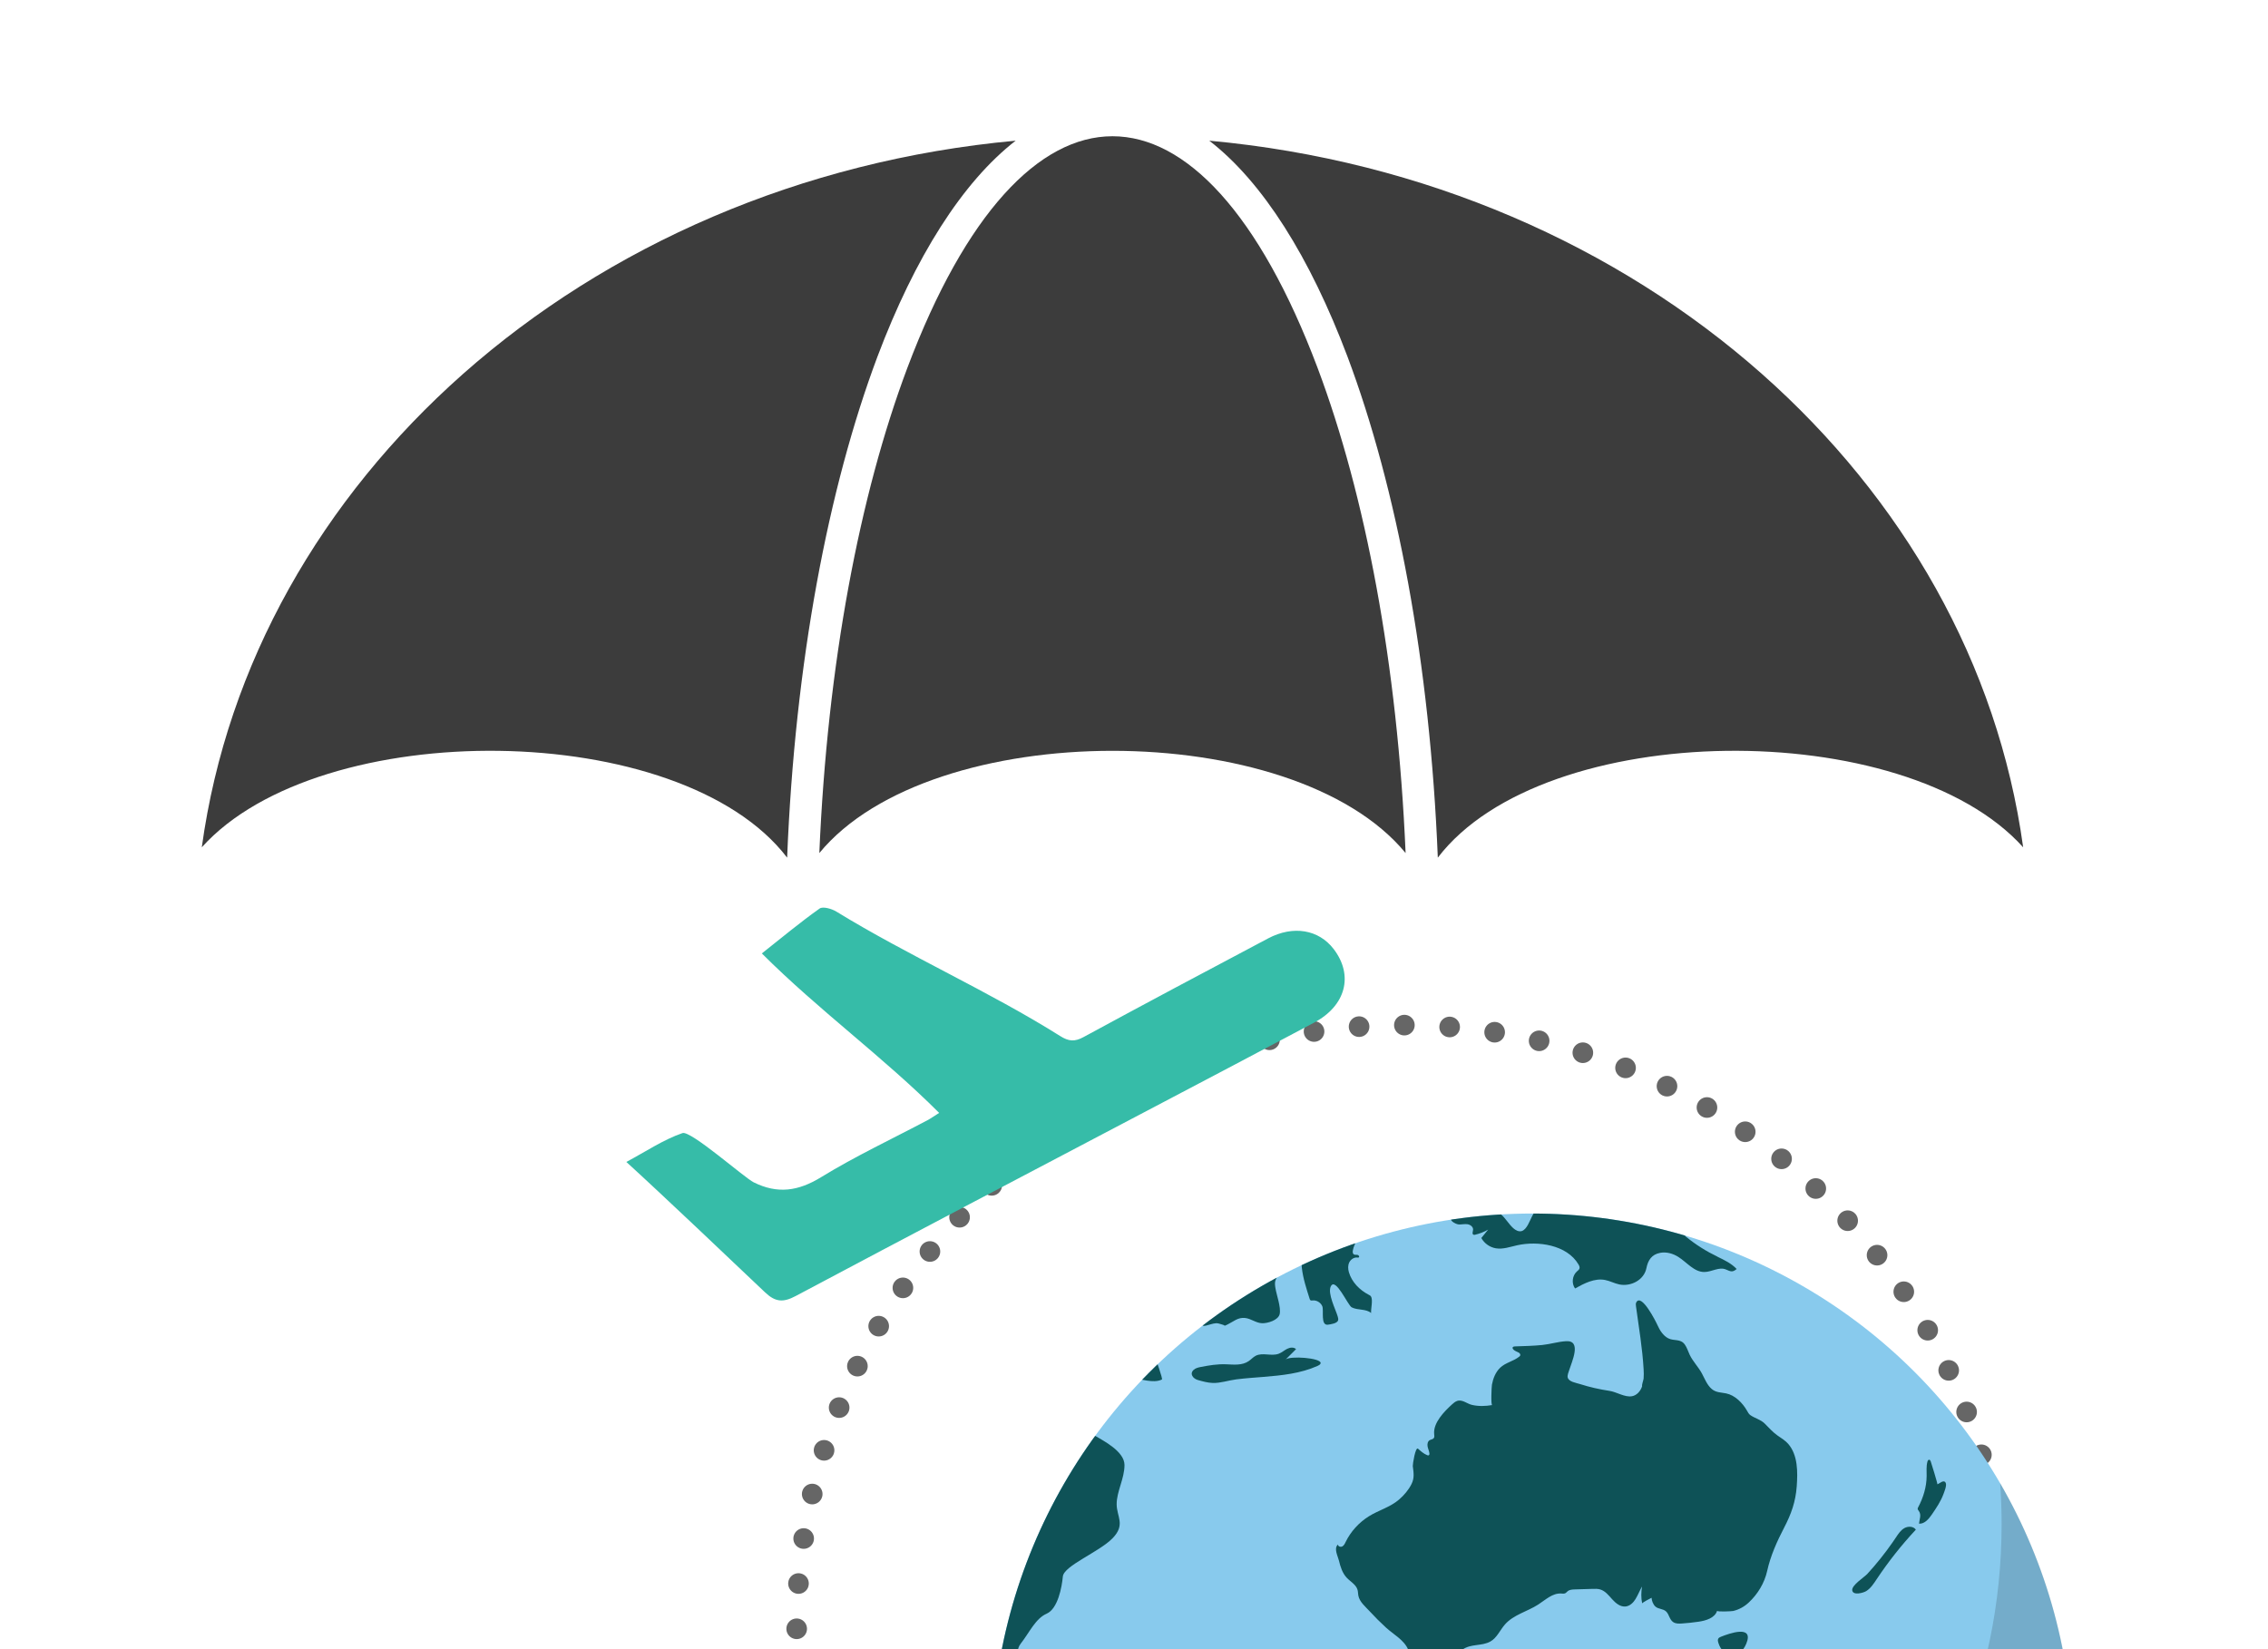
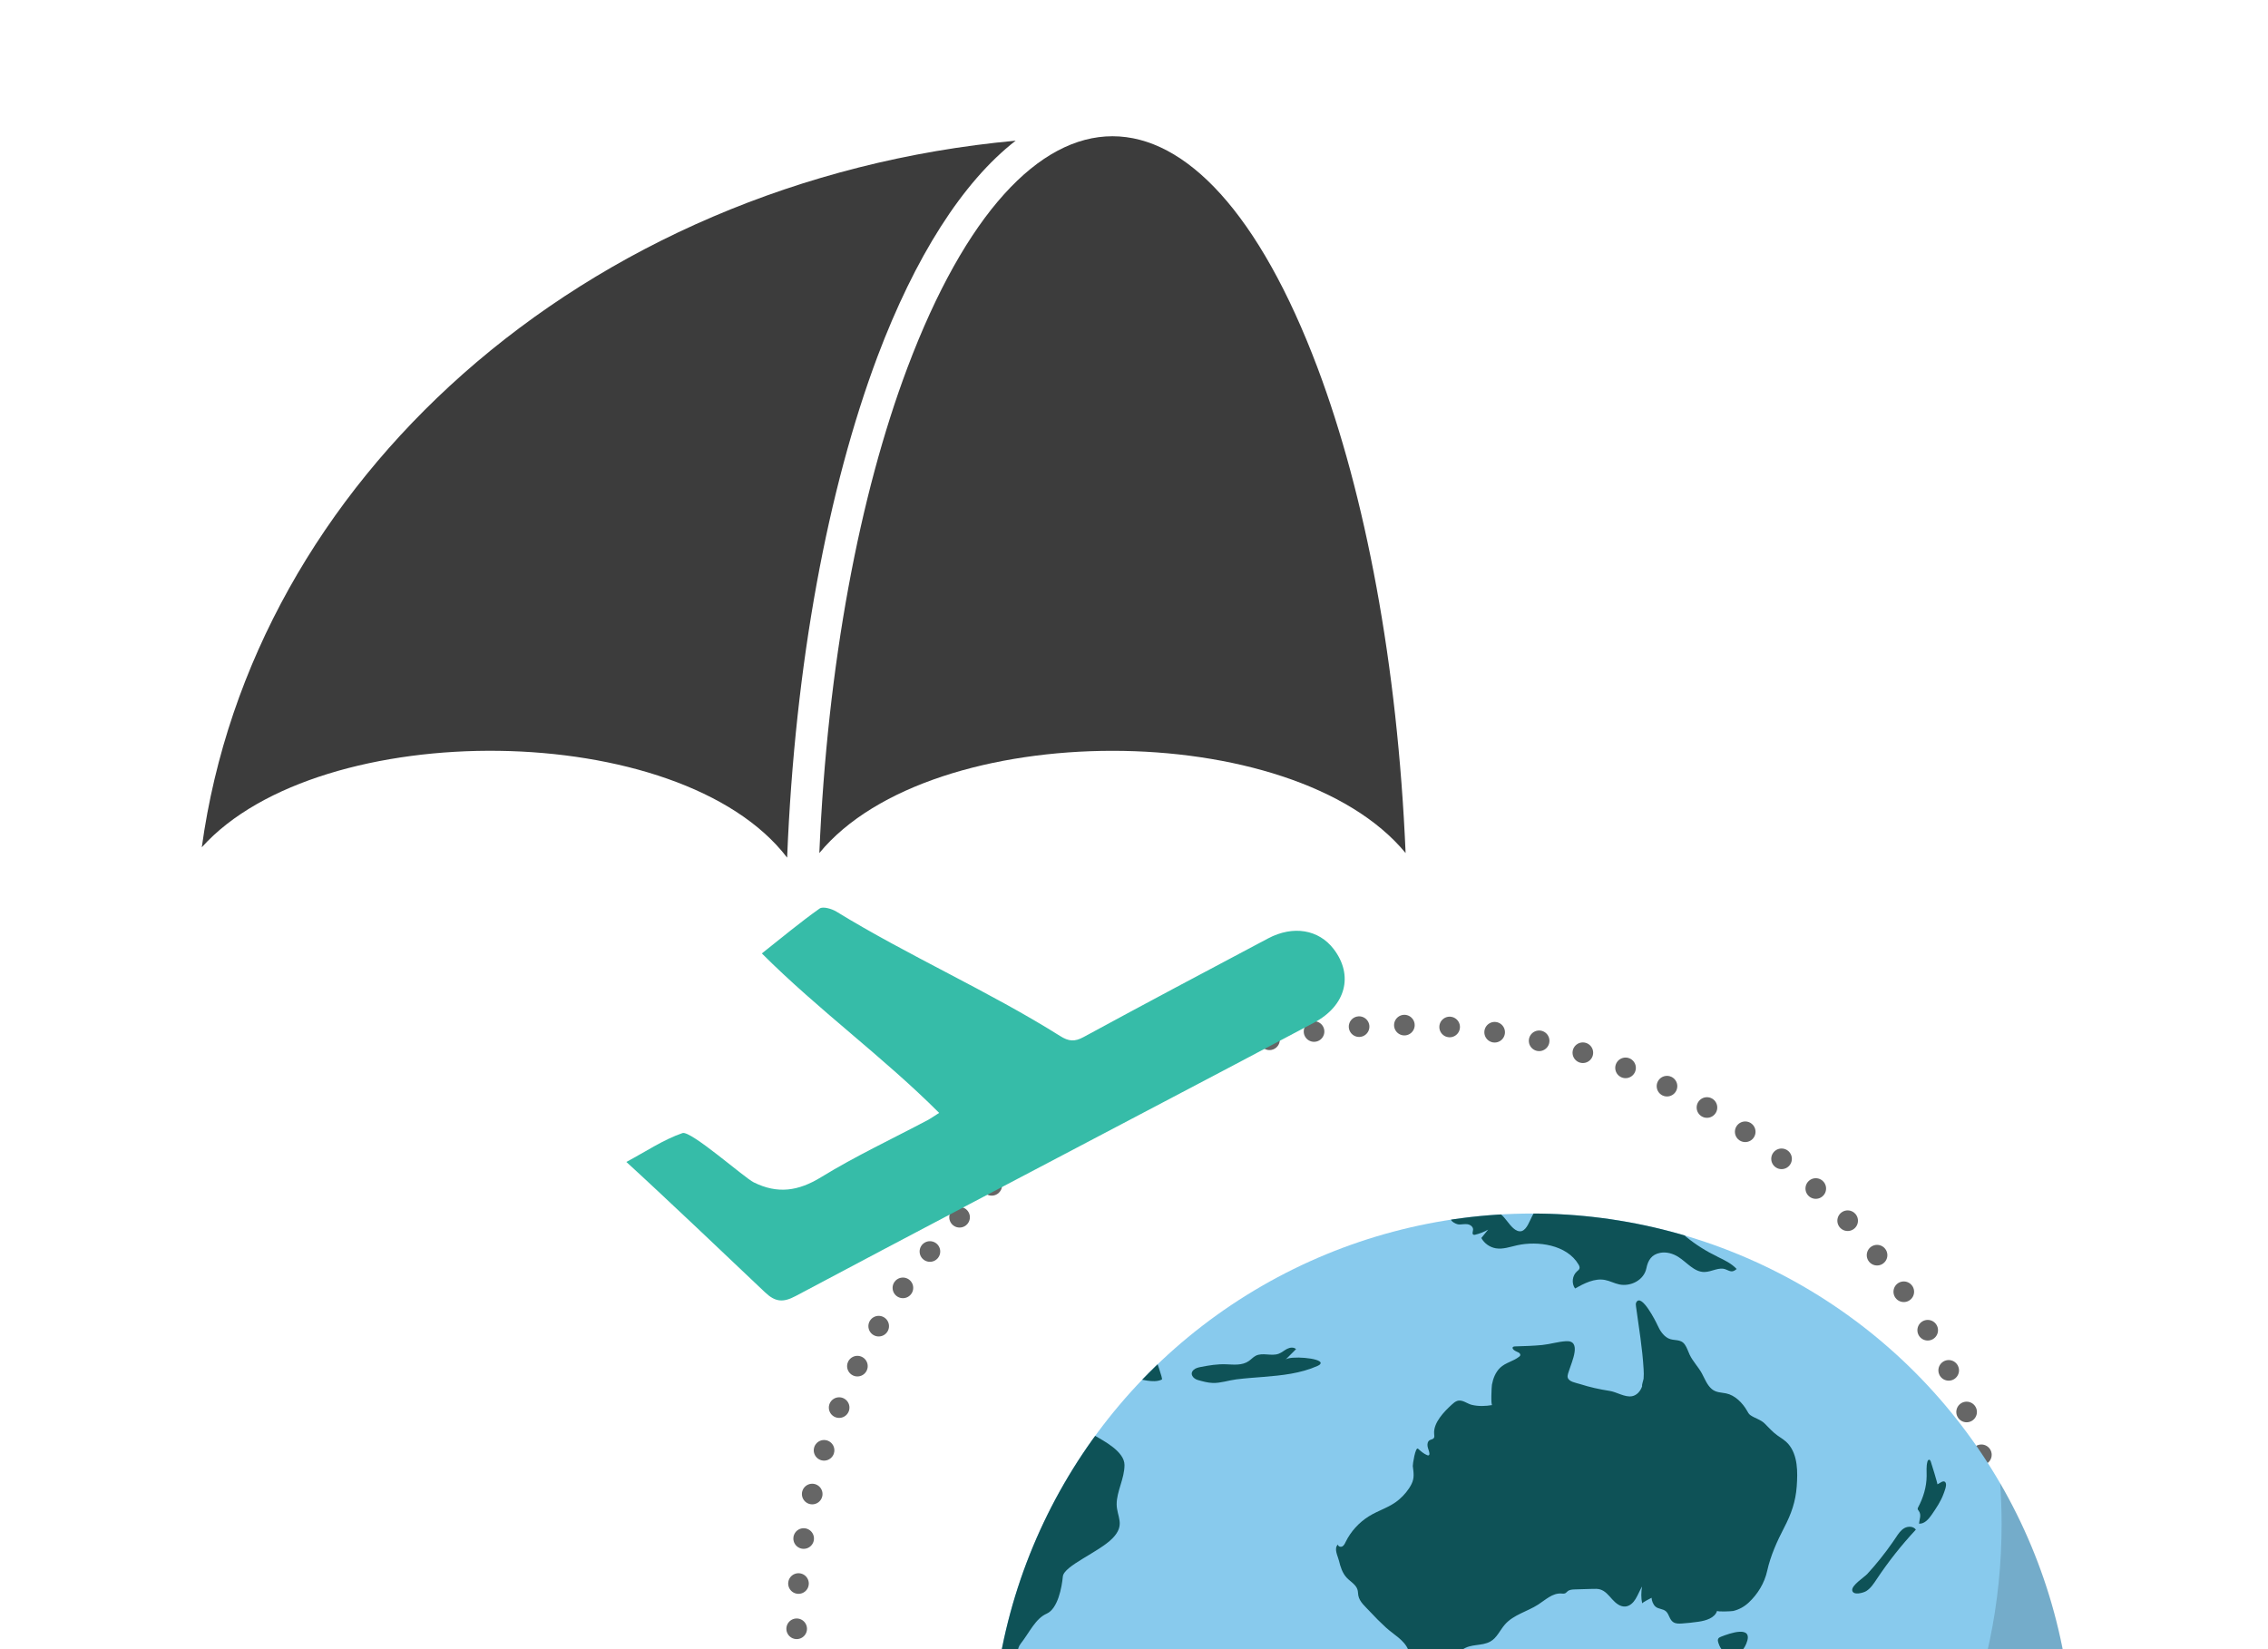
<svg xmlns="http://www.w3.org/2000/svg" viewBox="0 0 1100 800">
  <defs>
    <style>.cls-1{clip-path:url(#clippath);}.cls-2,.cls-3{fill:none;}.cls-2,.cls-4,.cls-5,.cls-6,.cls-7,.cls-8{stroke-width:0px;}.cls-3{stroke:#666;stroke-dasharray:0 0 0 21.98;stroke-linecap:round;stroke-miterlimit:10;stroke-width:10px;}.cls-4{fill:#88caed;}.cls-9{clip-path:url(#clippath-1);}.cls-5{fill:#0e5257;}.cls-6{fill:#3c3c3c;}.cls-7{fill:#36bca8;}.cls-10{isolation:isolate;}.cls-8{fill:#000;mix-blend-mode:multiply;opacity:.15;}</style>
    <clipPath id="clippath">
      <rect class="cls-2" width="1100" height="800" />
    </clipPath>
    <clipPath id="clippath-1">
      <circle class="cls-2" cx="743.14" cy="850.91" r="262.23" />
    </clipPath>
  </defs>
  <g class="cls-10">
    <g id="Layer_7">
-       <path class="cls-6" d="M981.25,411.02c-12.27-89.21-58.43-169.16-126.67-229.6-70.14-62.11-163.69-103.59-268.07-113.18,25.98,20.07,48.84,56.53,67.02,104.71,23.97,63.89,40.03,148.64,43.82,243.09,51.63-67.57,226.47-68.91,283.9-5.02Z" />
+       <path class="cls-6" d="M981.25,411.02Z" />
      <path class="cls-6" d="M681.73,413.81c-3.9-91.66-19.51-173.73-42.71-235.4-56.42-149.76-142.51-149.76-198.93,0-23.19,61.66-38.81,143.73-42.71,235.4,54.42-66.12,229.93-66.12,284.35,0Z" />
      <path class="cls-6" d="M381.77,416.04c3.79-94.45,19.85-179.19,43.82-243.09,18.18-48.17,41.15-84.64,67.02-104.71-104.37,9.59-197.93,51.07-268.07,113.18-68.24,60.44-114.41,140.39-126.67,229.6,57.43-63.89,232.27-62.56,283.9,5.02Z" />
      <g class="cls-1">
        <circle class="cls-3" cx="680" cy="790.88" r="293.61" />
        <circle class="cls-4" cx="743.14" cy="850.91" r="262.23" />
        <g class="cls-9">
-           <path class="cls-5" d="M687.25,285.38h0s-.02.02,0,0Z" />
          <path class="cls-5" d="M865.07,698.39c-.95-.7-1.96-1.33-2.92-2.01-2.4-1.69-4.19-3.78-6.25-5.82-2.04-2.01-4.61-2.46-6.95-4.08-.77-.53-1.21-1.41-1.67-2.22-2.11-3.69-5.79-7.46-10.09-8.33-2.53-.51-4.87-.37-6.95-2.11-2.29-1.92-3.4-4.97-4.78-7.53-1.72-3.2-4.4-5.84-5.96-9.13-.78-1.64-1.28-3.43-2.33-4.91-2.12-3-5.23-1.59-8.07-3.05-2.52-1.29-4.13-3.97-5.24-6.46-.63-1.43-7.74-15.64-10.24-10.98-.32.59-.24,1.31-.14,1.98,1.38,10.11,3.1,20.24,3.69,30.44.09,1.5.13,3.02,0,4.53-.08.85-.95,3.03-.72,3.74-.74,2.3-2.53,4.42-4.91,4.85-3.5.63-7.42-2.07-10.88-2.59-4.85-.73-9.64-1.81-14.32-3.3-1.99-.64-5.43-1.06-5.99-3.22-.27-1.06.49-2.73.79-3.72,1.1-3.66,6.17-14.3-1.51-13.87-3.96.22-7.7,1.45-11.62,1.85-4.38.44-8.79.53-13.19.68-.5.02-1.14.15-1.21.65-.03.22.08.44.21.62.69.95,1.81,1.19,2.77,1.73.49.28.93.85.74,1.38-.09.25-.31.44-.52.61-2.8,2.26-6.63,2.85-9.23,5.37-2.25,2.18-3.4,5.17-3.97,8.19-.19,1.04-.59,10.03.13,9.9-3.25.57-6.74.68-9.96-.11-2.3-.56-4.7-2.82-7.19-1.83-.89.35-1.64.98-2.34,1.62-3.69,3.36-9.21,8.91-8.66,14.4.07.67.21,1.43-.19,1.97-.46.61-1.37.62-2.02,1.01-.97.59-1.19,1.93-.98,3.05s.74,2.16.88,3.29c.04.35.01.78-.3.96-.24.14-.55.05-.81-.06-1.66-.67-3.08-1.92-4.39-3.11-1.3-1.18-2.64,7.69-2.56,8.38.38,3.17.89,5.72-.61,8.73-1.43,2.86-3.62,5.45-6.04,7.53-4.41,3.8-9.87,5.13-14.68,8.15-4.79,3-8.76,7.34-11.24,12.44-.4.83-.82,1.73-1.63,2.16-.81.43-2.1,0-2.09-.92-2.17,1.86-.03,5.7.49,7.87.71,2.97,1.66,6.01,3.76,8.24,1.84,1.95,4.56,3.34,5.26,5.93.23.88.2,1.8.36,2.69.58,3.14,3.5,5.45,5.55,7.7,2.52,2.75,5.18,5.39,7.93,7.91,3.58,3.28,8.83,6.01,10.72,10.69,1.07,2.66.94,5.93,2.94,7.99,1.63,1.68,4.22,1.99,6.55,1.79,7.7-.67,11.06-5.85,16.86-9.87,4.25-2.95,9.19-1.53,13.46-3.88,3.21-1.76,4.68-5.52,7.1-8.28,4.17-4.76,10.86-6.26,16.17-9.69,3.51-2.27,6.9-5.58,11.08-5.33.67.04,1.37.17,1.98-.12.47-.23.79-.67,1.2-1,.94-.76,2.25-.83,3.46-.87,2.89-.09,5.78-.17,8.67-.26,1.21-.04,2.45-.07,3.62.27,2.46.71,4.14,2.89,5.85,4.79s3.96,3.76,6.51,3.48c2.05-.23,3.7-1.82,4.78-3.58,1.2-1.95,2.03-4.13,3.17-6.11-.44,2.72-.51,5.5.07,8.2-.07-.33,4.12-2.56,4.56-2.73.04,1.4.78,3.28,1.85,4.24,1.5,1.34,3.68,1,5.16,2.36,1.6,1.48,1.62,4.05,3.59,5.27,1.2.74,2.7.69,4.11.6,2.67-.18,5.34-.47,7.99-.85,3.68-.53,7.98-1.79,9.11-5.34-.21.65,7.12.27,7.73.13,2.87-.67,5.45-2.1,7.59-4.11,4.38-4.09,7.63-9.44,8.94-15.33,1.64-7.4,4.78-14.36,8.26-21.06,3.41-6.58,5.54-12.47,6.08-20,.49-6.81.61-15.11-4.14-20.58-.65-.75-1.41-1.39-2.21-1.98Z" />
          <path class="cls-5" d="M832.99,609.6c-5.43-2.6-10.52-5.8-15.19-9.61-.43-.35-.89-.76-.98-1.31-.2-1.24,1.46-1.9,2.02-3.01.72-1.42-.6-3.14-2.12-3.65-2.5-.85-5.35-.36-7.92-.8-2.09-.36-2.06-1.93-3.2-3.3-1.33-1.61-3.23-2.17-5.21-2.67-4.11-1.04-8.39-2.54-12.59-3-4.54-.5-9.22.22-13.76.37-4.1.14-8.42-.03-12.48-.58-4.3-.59-8.68-2.1-12.71.43-2.75,1.73-4.33,4.8-5.8,7.58-1.11,2.09-2.47,6.31-4.96,7.12-1.46.47-3.02-.38-4.15-1.4-2.27-2.05-3.75-4.89-6.11-6.83-2.64-2.17-6.18-3.01-9.59-2.86-4.79.21-9.25,2.21-13.55,4.18-2.92,1.34,1.32,3.67,2.9,3.72,1.4.04,2.8-.32,4.18-.11,1.38.21,2.81,1.29,2.69,2.68-.08.88-.6,2.07.21,2.41.26.11.55.05.82-.01,2.19-.52,4.31-1.36,6.27-2.47-1.1,1.36-2.2,2.71-3.3,4.07,1.44,2.62,4.13,4.52,7.08,5,3.45.56,6.89-.72,10.31-1.48,9.94-2.2,24.1-.29,29.74,9.31.36.61.68,1.32.46,1.99-.19.59-.74.96-1.2,1.37-2.29,2.03-2.74,5.81-.93,8.29,4.49-2.5,9.47-5.09,14.52-4.13,2.39.46,4.57,1.68,6.95,2.17,5.6,1.15,11.98-2.14,13.13-7.87.77-3.83,2.51-6.7,6.75-7.47,3-.55,6.14.35,8.72,1.98,4.21,2.66,7.69,7.38,12.66,7.33,3.56-.03,7.15-2.63,10.42-1.23,2.33,1,3.17,1.51,5.23-.23-2.56-2.71-5.96-4.34-9.36-5.97Z" />
-           <path class="cls-5" d="M576.9,634.84c1.74,1.57,3.32,3.31,4.3,5.41.52,1.12,1.03,2.49,2.22,2.83.52.15,1.07.06,1.59-.06,1.57-.36,3.09-1,4.7-1.12,1.11-.08,1.87.32,2.89.58,2.1.54.65,1.03,2.89-.05,2.85-1.38,4.9-3.46,8.37-3.09,2.91.31,5.27,2.44,8.25,2.55,2.62.1,7.91-1.44,8.55-4.47.69-3.3-1.5-9.12-2.05-12.49-.2-1.19-.39-2.43-.07-3.6.39-1.44,1.5-2.57,2.12-3.92.52-1.13.71-2.4,1.3-3.49.59-1.09,1.82-2.02,3.01-1.67.64.19,1.13.71,1.73,1.01s1.5.24,1.74-.38c.25-.66-.43-1.27-1.02-1.65-2.08-1.34-4.16-2.67-6.24-4.01.6.31,6.08-3.44,7.05-3.98-3.83-3.45-7.62-6.84-11-10.75-1.77-2.05-3.54-4.87-2.3-7.28,1.16-2.25,4.39-2.8,5.56-5.05.79-1.53.34-3.51-.84-4.76-2.73-2.9-7.73-1.85-10.89-4.65-.63-.55-4.1-4.25-3.57-5.22-1.15,2.12-2.55,4.25-3.63,6.43-1.35,2.74-1.82,5.81-3.25,8.5-1.5,2.81-3.81,5.12-5.69,7.68-2.82,3.84-4.79,8.2-7.02,12.39s-5.25,7.82-8.18,11.7c-1.62,2.14-2.77,2.52-5.2,2.68-1.89.12-3.2-.12-4.44,1.65-2.26,3.24-1.21,7.72.97,10.71,1.78,2.44,4.22,4.29,6.55,6.22.54.44,1.07.9,1.59,1.37Z" />
          <path class="cls-5" d="M560.14,657.78c-.54-2.72-.09-6.41,3.35-6.81-2.02-2.13-4.03-4.25-6.05-6.38-.7-.74-1.55-1.54-2.57-1.49-1.11.05-1.93,1.16-2.05,2.26-.12,1.1.31,2.18.76,3.19-3.1-1.83-6.19-3.67-9.29-5.5-.98-.58-2.01-1.2-2.61-2.18-.73-1.18-.71-2.65-1.11-3.97-1.05-3.45-4.72-5.35-8.17-6.39-4.83-1.46-9.93-2.01-14.59-3.95-5-2.08-9.22-5.65-13.99-8.23-2.76-1.49-13.72-5.8-15.93-1.39-1.35,2.69,4.46,6.56,6.22,7.8,5.31,3.74,11.48,6.15,16.74,9.97,8.01,5.82,13.33,14.37,20.06,21.47,6.86,7.24,15.57,12.07,25.5,13.56,2.39.36,4.94.5,7.12-.54.6-.28-3.18-10.31-3.39-11.34,0-.02,0-.05-.01-.07Z" />
-           <path class="cls-5" d="M635.49,630.64c.05.06.12.11.19.15.26.15.59.09.89.05,1.97-.22,4.01.99,4.76,2.83.82,2.02-.97,9.46,2.76,8.92,1.28-.19,4.58-.58,4.92-2.21.13-.61-.05-1.24-.23-1.84-.99-3.36-5.02-11.16-3.32-14.56,2.31-4.61,8.24,9.21,10.11,10.19,2.94,1.54,6.9.62,9.43,2.76-.19-2.04,1.01-6.32-.09-8.05-.23-.37-.64-.58-1.03-.78-4.44-2.31-8.27-6.12-9.68-11.03-.44-1.54-.49-3.25.2-4.68.7-1.44,2.24-2.52,3.83-2.36.27.03.57.08.79-.08.49-.35-.08-1.15-.68-1.23s-1.27.1-1.76-.25c-.55-.38-.56-1.18-.45-1.83.65-3.76,3.68-7.69,6.17-10.48,2.26-2.53,2.36-3.98,1.54-5.16-6.98,1.85-13.44,3.37-19.76,5.33-3.1.96-6.56,2.13-8.73,4.32-7.56,7.62-2.93,20.58-.18,29.35.07.23.16.47.31.65Z" />
          <path class="cls-5" d="M616.32,520.21c-2.42,2.69-.93,5.74,6.78,8.97-1.12-4.47-1.93-7.73-2.75-10.98,4.52,4.25,7.28-1.04,10.83-.9.71,2.27,1.45,4.65,2.2,7.05,1.75.33,3.52.67,6.53,1.24-1.57-2.17-2.46-3.41-3.35-4.64,2.27,1.1,5.56.56,5.29,5.02-.12,2.07,2.35,4.35,3.83,6.41.24.34,1.7.32,2.06-.05.51-.53.92-1.69.68-2.3-.38-.96-1.34-1.69-2.31-2.83,4.99-1.17,2.54-4.4,1.44-6.04-1-1.49-4.17-3.04-5.54-2.48-3.71,1.52-5.44-.53-7.24-2.74-3.55-4.38-5.88-4.81-10.71-2.2-1.23.67-3.01.32-4.54.44-.04-.45-.07-.9-.11-1.36.93-.98,1.86-1.96,2.37-2.51-1.57-1.17-3.58-1.94-4.1-3.29-.37-.96,1.38-2.65,1.98-4.1.55-1.33,1.38-2.89,1.11-4.14-.73-3.41-1.98-6.72-2.99-9.93-1.8.19-3.22.76-4.3.37-4.02-1.46-5.79.9-6.65,4-.5,1.78.07,3.89.28,5.83.27,2.54,3.29,5.41-1.08,7.38-.34.15-.32,2.37.24,3.01,3.21,3.67,6.63,7.16,10.03,10.76Z" />
          <path class="cls-5" d="M640.53,661.28c.38-2.59-15.07-3.7-17.03-1.74,1.7-1.7,3.4-3.39,5.1-5.09-1.13-1.07-2.98-.83-4.37-.12-1.38.71-2.56,1.8-4.02,2.35-3.55,1.36-7.85-.75-11.21,1.01-1.22.64-2.14,1.72-3.27,2.51-3.23,2.27-7.31,1.76-11.02,1.61-4.21-.17-8.25.5-12.38,1.31-1.21.24-2.48.54-3.39,1.38-2.18,2.01-.17,4.32,2.01,4.93,2.36.67,4.76,1.34,7.21,1.43,3.8.14,7.62-1.25,11.4-1.73,4.41-.56,8.84-.85,13.26-1.21,8.89-.72,17.96-1.64,26.19-5.32.54-.24,1.1-.52,1.4-1.03.06-.1.1-.2.11-.3Z" />
          <path class="cls-5" d="M644.51,546.61c-.69-.74-1.37-1.49-2.03-2.21-7.85,5.79-9.32,8.87-6.81,11.87,3.22-1.55,6.21-3.1,9.32-4.34.4-.16,2.2,1.5,2.08,2.02-.92,3.9,1.89,4.84,4.45,5.6,2.58.77,5.34.92,8.53,1.43-.96-3.76-1.61-6.33-2.27-8.91.35-.13.7-.25,1.05-.38.66.73,1.32,1.46,2.15,2.38,5.02-6.16-.5-10.71-2.3-15.34-.93-2.38-4.86-3.58-7.43-5.32.1,5.47-3.02,11.81-6.72,13.19Z" />
          <path class="cls-5" d="M917.87,748.26c-3.73,5.36-7.82,10.46-12.23,15.27-1.41,1.54-7.68,5.47-7.29,7.95.42,2.66,5.5,1.16,6.79.35,2.18-1.37,3.63-3.61,5.05-5.75,5.67-8.52,12.04-16.58,19.02-24.06-1.19-1.68-3.79-1.75-5.58-.73-1.79,1.02-2.96,2.82-4.1,4.53-.55.82-1.1,1.63-1.66,2.44Z" />
          <path class="cls-5" d="M939.65,720.01c.21-.06-2.93-10.31-3.23-11.09-.14-.37-.37-.8-.76-.82-.44-.03-.71.48-.83.91-.63,2.26-.37,4.67-.39,7.02-.04,5.28-1.63,10.46-4.09,15.1-.14.26-.28.53-.26.82.02.36.29.66.51.95,1.46,1.96.32,4.11.14,6.22,2.64.24,4.79-2.36,6.15-4.34,2.16-3.15,4.37-6.39,5.7-9.99.43-1.17,1.72-4.24,1.09-5.47-.92-1.8-2.97.38-4.02.69Z" />
          <path class="cls-5" d="M604.51,470.49c.66-6.5,1.31-12.94,1.97-19.37-.5-.22-1-.45-1.5-.67-1.47.84-3.53,1.34-4.27,2.6-1.35,2.29-1.82,5.08-2.82,7.6-2.39,5.99-.95,8.54,6.62,9.84Z" />
          <path class="cls-5" d="M833.29,795.09c-.21.54-.08,1.18.1,1.75,2.41,7.79,10.29,8.41,13.56.54,3.94-9.47-8.38-4.93-12.16-3.45-.55.21-1.13.47-1.42.98-.03.06-.06.11-.08.17Z" />
          <path class="cls-5" d="M421.29,613.95c1.3,7.26,2.56,14.24,3.82,21.27,5.13-1.2,6.11-2.16,6.38-5.54.43-5.48-4.62-13.58-10.19-15.73Z" />
          <path class="cls-5" d="M507.65,670.88c22.31,50.55,19.72,23.36,23.51,25.64,3.8,2.28,14.23,7.5,14.23,14.14s-3.8,12.81-3.8,18.98,4.46,9.96-2.04,16.61c-6.5,6.64-23.58,13.29-24.06,18.5s-2.42,15.66-7.85,18.03-8.28,9.04-12.55,14.49,3.8,10.19-17.08,9.71c-20.88-.47-22.78-63.11-22.78-63.11l52.4-72.99Z" />
        </g>
        <path class="cls-8" d="M970.09,719.46c.46,6.55.71,13.15.71,19.81,0,155.07-125.71,272.72-280.77,272.72-74.29,0-141.83-20.81-192.05-67.92,37.58,98.82,133.16,169.06,245.17,169.06,144.82,0,262.23-117.4,262.23-262.23,0-47.9-12.85-92.8-35.28-131.44Z" />
      </g>
      <g id="gBgUIe">
        <path class="cls-7" d="M455.5,539.86c-27.33-27.33-58.49-49.85-86-77.36,9.96-7.88,18.72-15.19,28.01-21.77,1.61-1.14,5.88.1,8.16,1.49,34.85,21.4,73.94,38.61,108.56,60.38,4.11,2.58,6.98,2.82,11.27.49,29.74-16.14,59.62-32.05,89.53-47.87,12.23-6.47,24.58-4.29,31.81,5.16,9.74,12.73,5.95,27.48-9.48,35.69-27.58,14.68-55.26,29.17-82.9,43.73-56.21,29.59-112.48,59.06-168.56,88.9-6.1,3.25-9.89,2.93-14.89-1.83-15.1-14.35-50.58-48.06-67.22-63.21,9.52-5.1,17.94-10.8,27.22-14.01,3.99-1.38,29.99,21.64,34.55,23.9,11.59,5.74,21.58,4.3,32.69-2.51,16.61-10.19,34.37-18.51,51.62-27.65,1.56-.83,3-1.87,5.64-3.53Z" />
      </g>
    </g>
  </g>
</svg>